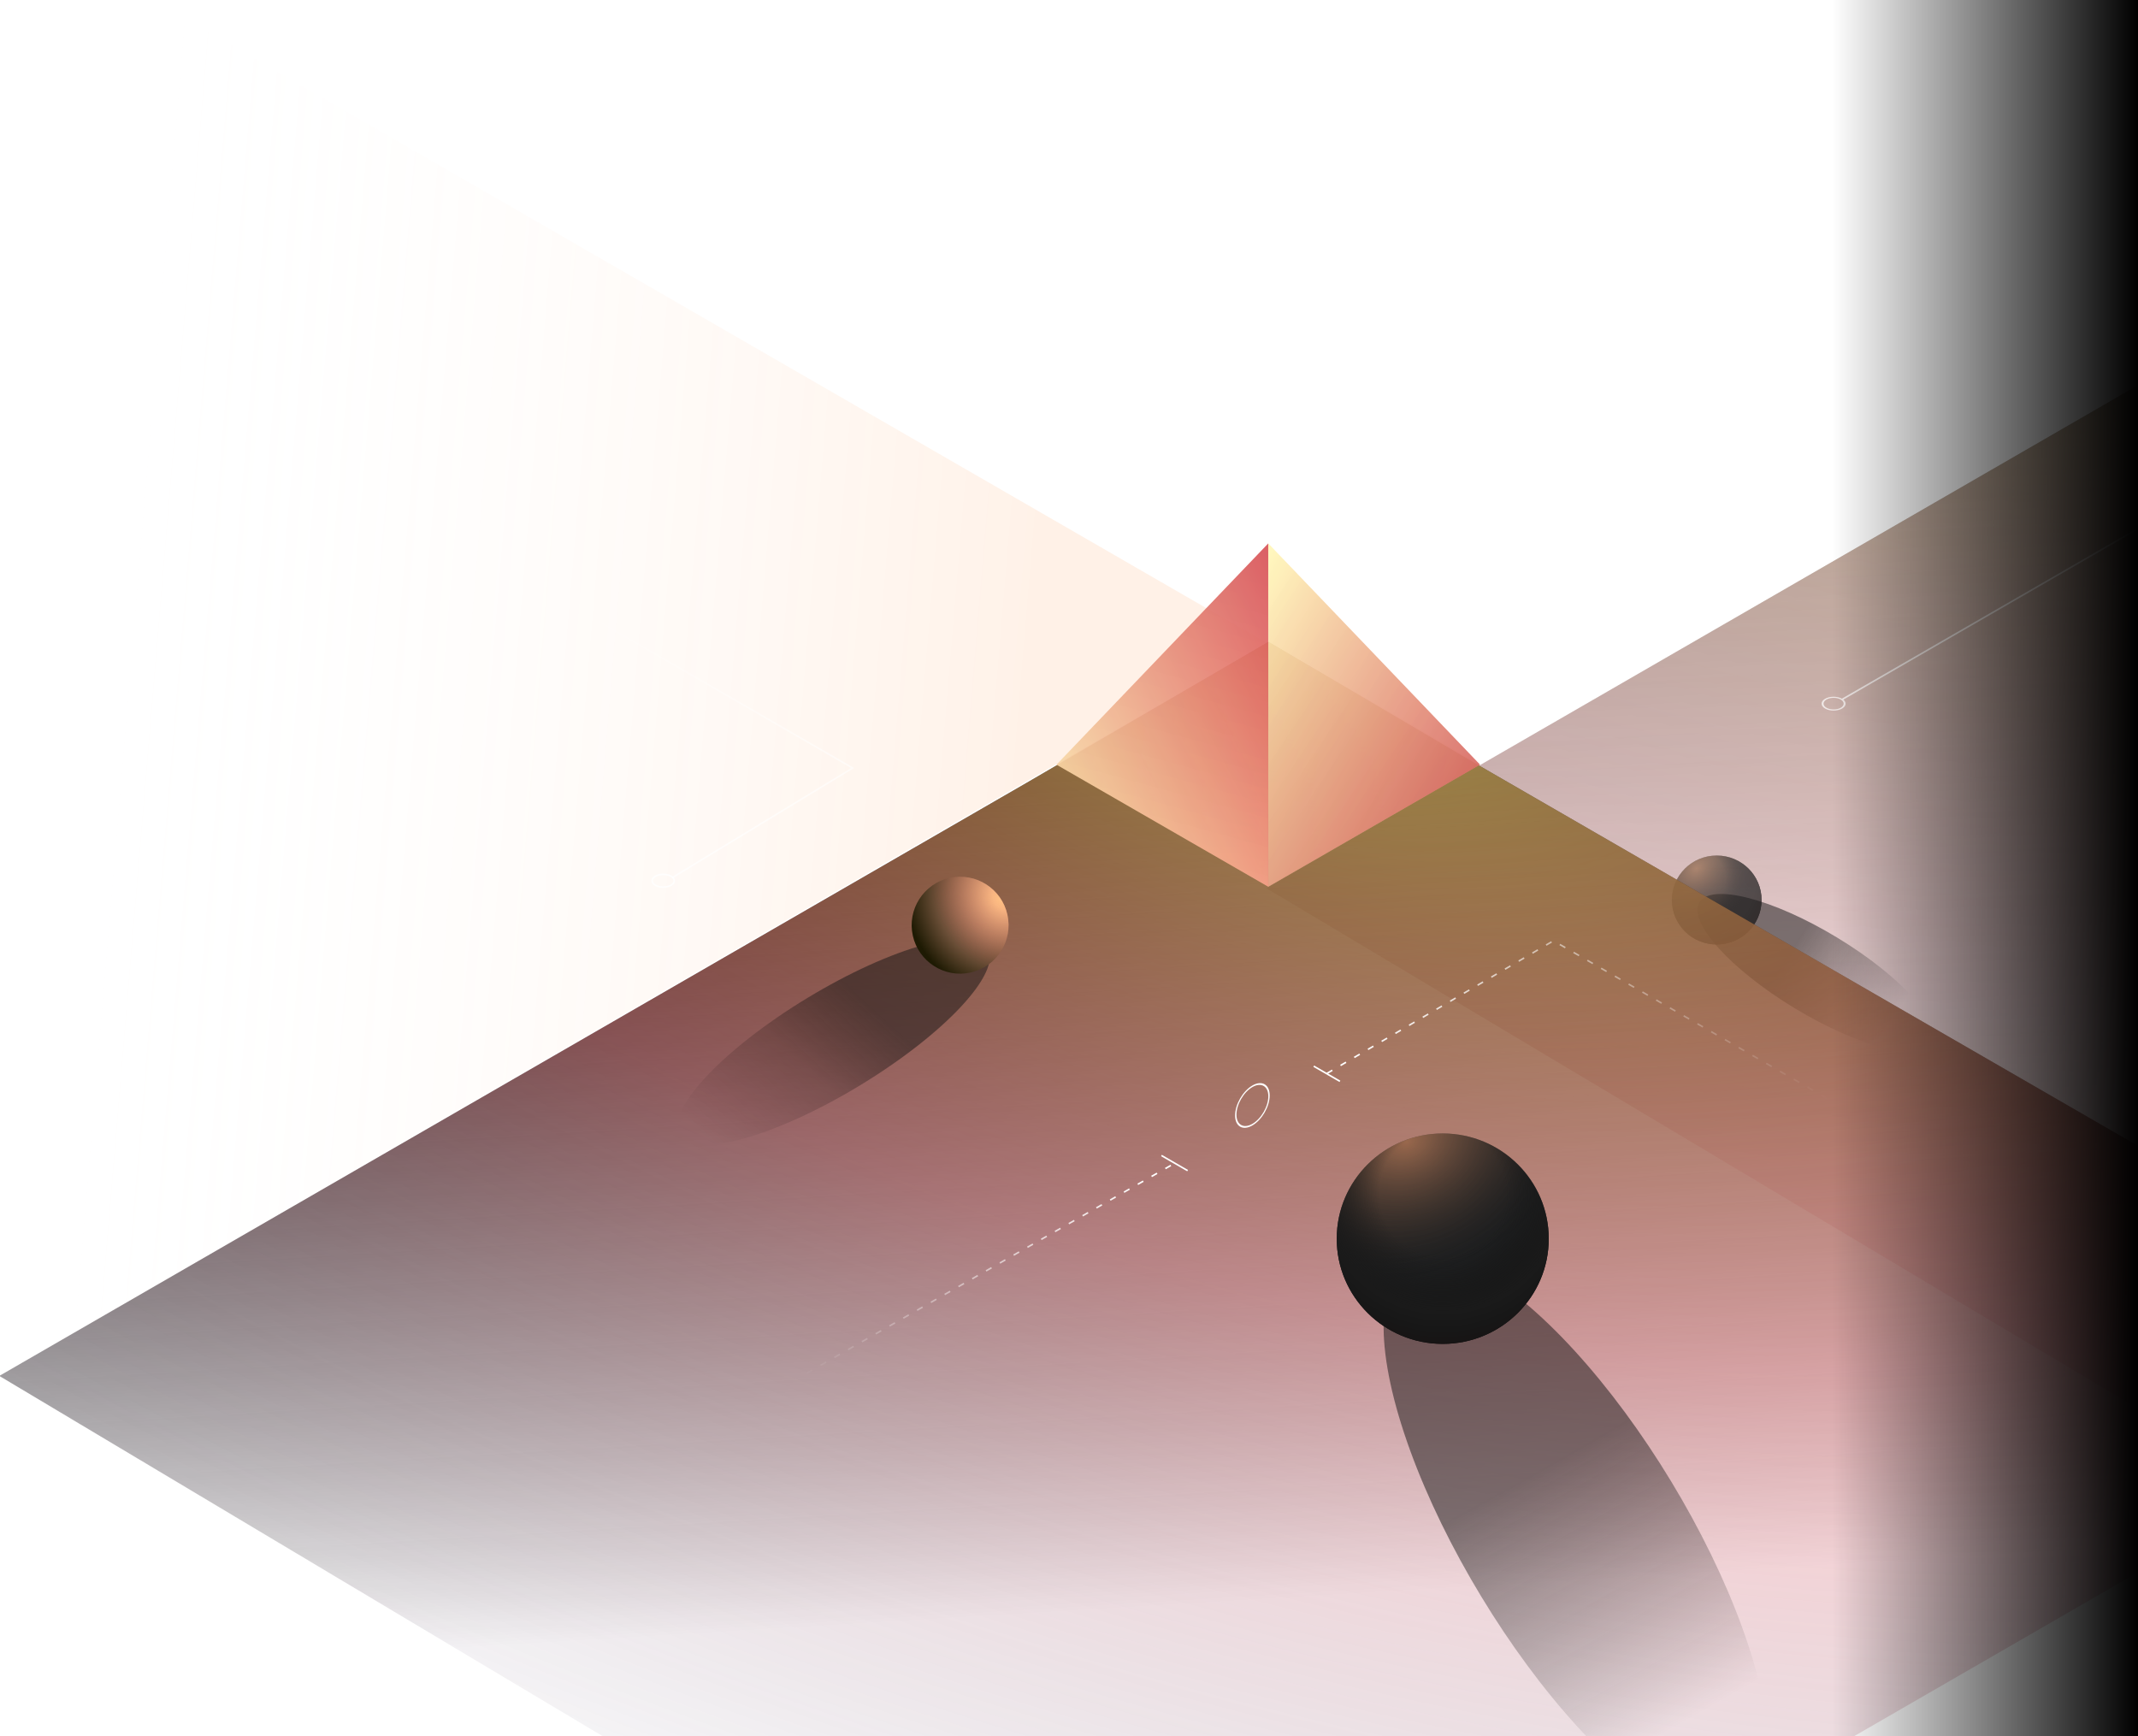
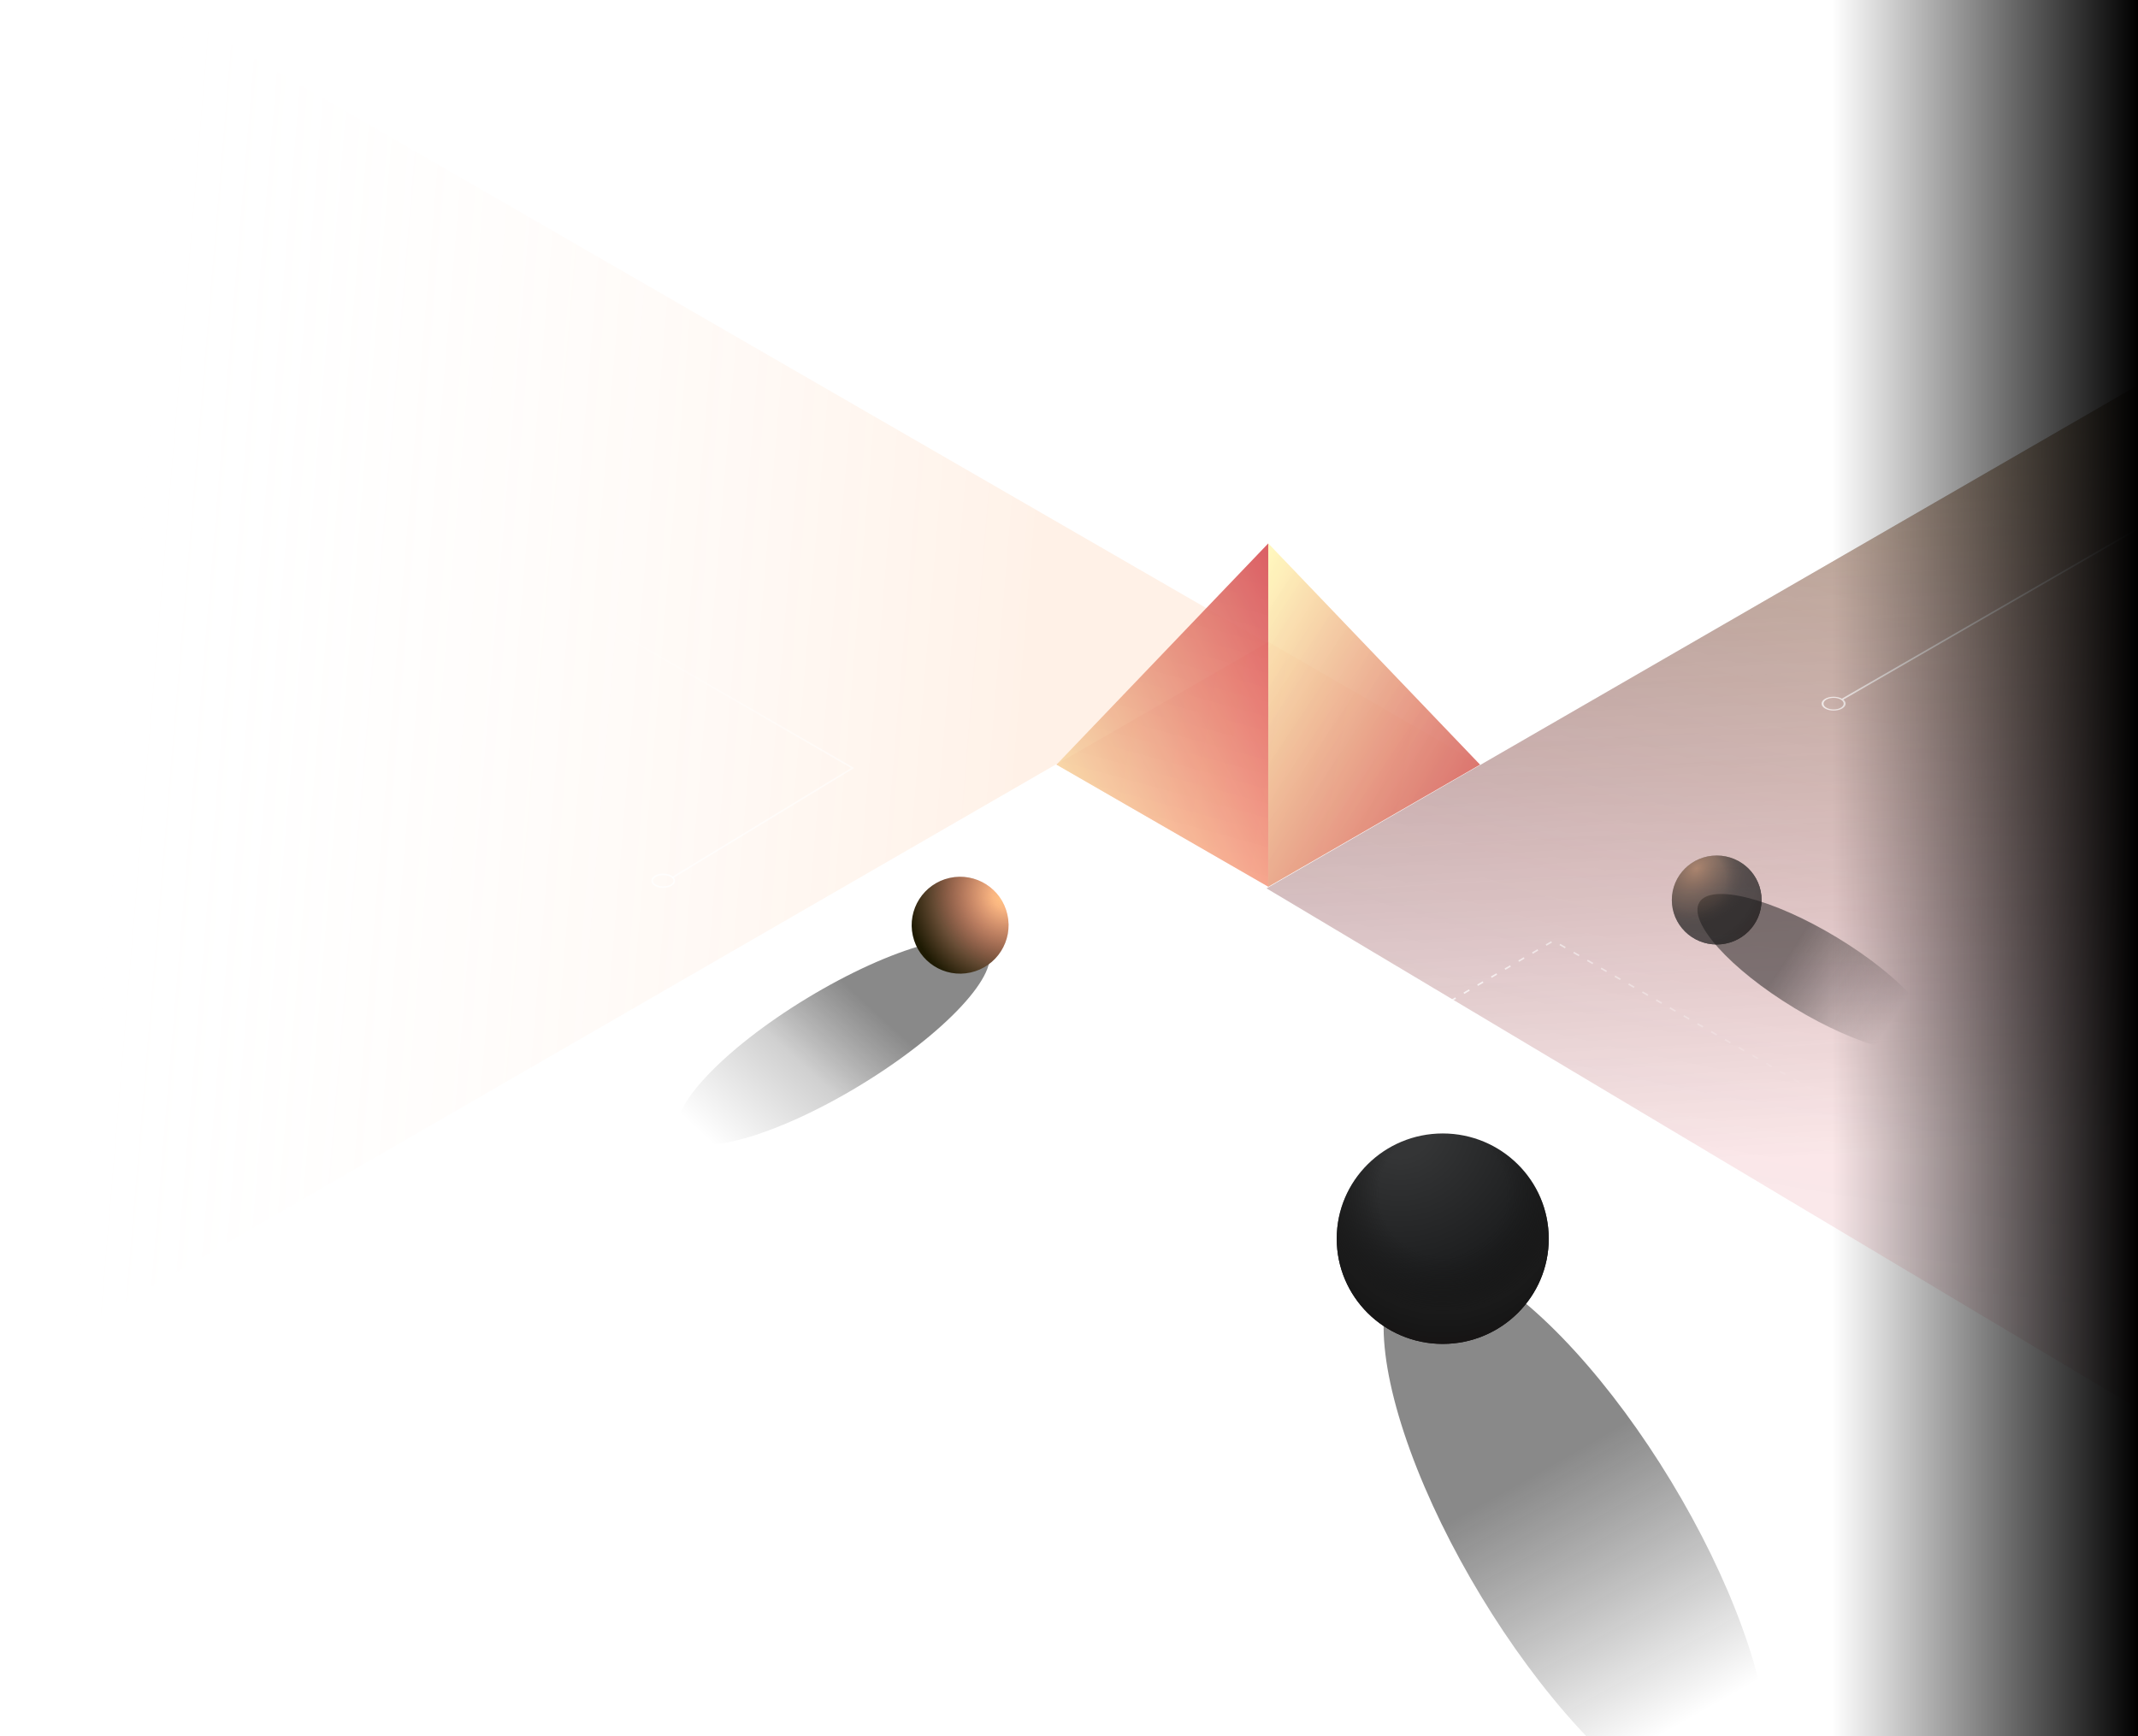
<svg xmlns="http://www.w3.org/2000/svg" width="937" height="761" viewBox="0 0 937 761" fill="none">
  <g clip-path="url(#prefix__clip0_1534_15425)">
    <g opacity=".6">
      <path d="M1089.13 708.222L555.092 389.34l450.428-260.053 105.79-61.639 85.17 50.067 457.72 264.264-565.07 326.243z" fill="url(#prefix__paint0_linear_1534_15425)" />
      <path d="M1089.13 708.222L555.092 389.34l450.428-260.053 105.79-61.639 85.17 50.067 457.72 264.264-565.07 326.243z" fill="url(#prefix__paint1_diamond_1534_15425)" fill-opacity=".5" />
    </g>
    <g filter="url(#prefix__filter0_f_1534_15425)">
      <ellipse cx="795.819" cy="426.383" rx="59.675" ry="18.061" transform="rotate(-148.79 795.819 426.383)" fill="url(#prefix__paint2_radial_1534_15425)" fill-opacity=".5" />
    </g>
    <g opacity=".7">
      <ellipse cx="752.365" cy="394.446" rx="19.664" ry="19.49" fill="url(#prefix__paint3_radial_1534_15425)" />
      <ellipse cx="752.365" cy="394.446" rx="19.664" ry="19.49" fill="url(#prefix__paint4_radial_1534_15425)" fill-opacity=".5" />
      <ellipse cx="752.365" cy="394.446" rx="19.664" ry="19.49" fill="url(#prefix__paint5_radial_1534_15425)" />
    </g>
-     <path d="M533.736 921.911L-.297 603.028l450.425-260.053 105.791-61.639 85.169 50.067 457.722 264.264-565.074 326.244z" fill="url(#prefix__paint6_linear_1534_15425)" />
-     <path d="M533.736 921.911L-.297 603.028l450.425-260.053 105.791-61.639 85.169 50.067 457.722 264.264-565.074 326.244z" fill="url(#prefix__paint7_diamond_1534_15425)" fill-opacity=".6" />
    <path d="M-5.456 605.349L-537.154 287.9-90.368 29.949 14.565-31.193 99.36 18.65l455.688 263.092L-5.456 605.349z" fill="url(#prefix__paint8_linear_1534_15425)" fill-opacity=".15" />
    <g filter="url(#prefix__filter1_f_1534_15425)">
      <ellipse cx="690.751" cy="674.435" rx="141.626" ry="48.666" transform="rotate(-121.21 690.751 674.435)" fill="url(#prefix__paint9_radial_1534_15425)" fill-opacity=".5" />
    </g>
    <ellipse cx="632.294" cy="542.881" rx="46.462" ry="46.114" fill="url(#prefix__paint10_radial_1534_15425)" />
-     <ellipse cx="632.294" cy="542.881" rx="46.462" ry="46.114" fill="url(#prefix__paint11_radial_1534_15425)" fill-opacity=".5" />
    <ellipse cx="632.294" cy="542.881" rx="46.462" ry="46.114" fill="url(#prefix__paint12_radial_1534_15425)" />
    <path opacity=".4" transform="matrix(-.866 -.5 .866 -.5 555.867 388.581)" fill="url(#prefix__paint13_linear_1534_15425)" d="M0 0h107.228v107.228H0z" />
    <g opacity=".9" fill-rule="evenodd" clip-rule="evenodd">
      <path d="M463.005 335.136l92.812-96.957v150.447l-92.812-53.49z" fill="url(#prefix__paint14_linear_1534_15425)" />
      <path d="M463.005 335.136l92.812-96.957v150.447l-92.812-53.49z" fill="url(#prefix__paint15_linear_1534_15425)" fill-opacity=".1" />
    </g>
    <g opacity=".9" fill-rule="evenodd" clip-rule="evenodd">
      <path d="M648.653 335.136l-92.813-96.957v150.447l92.813-53.49z" fill="url(#prefix__paint16_linear_1534_15425)" />
      <path d="M648.653 335.136l-92.813-96.957v150.447l92.813-53.49z" fill="url(#prefix__paint17_linear_1534_15425)" fill-opacity=".1" />
    </g>
    <path d="M193.008 232.29l180.676 104.313-79.129 48.093" stroke="url(#prefix__paint18_linear_1534_15425)" stroke-width=".696" />
    <path d="M294.085 387.987c1.888-1.09 1.888-2.858 0-3.948-1.889-1.09-4.95-1.09-6.839 0-1.888 1.09-1.888 2.858 0 3.948 1.889 1.09 4.95 1.09 6.839 0z" stroke="#fff" stroke-opacity=".8" stroke-width=".696" />
    <g opacity=".7" stroke="#fff" stroke-width=".696">
      <path d="M807.153 306.639L987.83 202.326" />
      <circle r="3.948" transform="scale(1.225 .707) rotate(-45 854.534 -573.755)" />
    </g>
    <path d="M581.502 470.483l99.306-58.156 121.859 70.191" stroke="url(#prefix__paint19_linear_1534_15425)" stroke-width=".696" stroke-dasharray="2.78 4.18" />
    <path d="M575.765 467.286l11.474 6.625" stroke="#fff" stroke-width=".696" />
    <g filter="url(#prefix__filter2_d_1534_15425)" stroke-width=".696">
      <path d="M323.329 617.693l191.428-109.228" stroke="url(#prefix__paint20_linear_1534_15425)" stroke-dasharray="2.78 4.18" />
      <path d="M520.49 511.662l-11.474-6.624" stroke="#fff" />
    </g>
    <g filter="url(#prefix__filter3_f_1534_15425)">
      <ellipse cx="365.278" cy="456.592" rx="78.95" ry="22.354" transform="rotate(-31.24 365.278 456.592)" fill="url(#prefix__paint21_radial_1534_15425)" fill-opacity=".5" />
    </g>
    <circle cx="420.779" cy="405.495" r="21.23" transform="rotate(77.507 420.779 405.495)" fill="url(#prefix__paint22_radial_1534_15425)" />
    <circle cx="420.779" cy="405.495" r="21.23" transform="rotate(77.507 420.779 405.495)" fill="url(#prefix__paint23_radial_1534_15425)" fill-opacity=".5" />
    <circle r="8.41" transform="matrix(.866 -.5 0 1 548.872 484.498)" stroke="#fff" stroke-width=".696" />
    <path fill="url(#prefix__paint24_linear_1534_15425)" d="M803 0h134v764H803z" />
  </g>
  <defs>
    <radialGradient id="prefix__paint1_diamond_1534_15425" cx="0" cy="0" r="1" gradientUnits="userSpaceOnUse" gradientTransform="rotate(98.349 440.493 439.639) scale(1064.24 2293.69)">
      <stop stop-color="#FFEC6A" />
      <stop offset=".339" stop-color="#FF4E54" stop-opacity=".49" />
      <stop offset="1" stop-color="#000637" stop-opacity="0" />
    </radialGradient>
    <radialGradient id="prefix__paint2_radial_1534_15425" cx="0" cy="0" r="1" gradientUnits="userSpaceOnUse" gradientTransform="rotate(-178.359 432.118 207.214) scale(101.704 418.034)">
      <stop offset=".471" stop-color="#131313" />
      <stop offset="1" stop-opacity="0" />
    </radialGradient>
    <radialGradient id="prefix__paint3_radial_1534_15425" cx="0" cy="0" r="1" gradientUnits="userSpaceOnUse" gradientTransform="rotate(65.62 82.564 764.161) scale(42.12 42.368)">
      <stop offset=".135" stop-color="#343536" />
      <stop offset=".661" stop-color="#1D1E1F" />
      <stop offset=".957" stop-color="#111" />
    </radialGradient>
    <radialGradient id="prefix__paint4_radial_1534_15425" cx="0" cy="0" r="1" gradientUnits="userSpaceOnUse" gradientTransform="rotate(48.235 -53.387 1020.632) scale(30.264 40.026)">
      <stop stop-color="#FFA463" />
      <stop offset=".932" stop-opacity="0" />
    </radialGradient>
    <radialGradient id="prefix__paint5_radial_1534_15425" cx="0" cy="0" r="1" gradientUnits="userSpaceOnUse" gradientTransform="matrix(23.239 24.846 -25.037 23.418 742.831 385.668)">
      <stop stop-color="#C4C4C4" stop-opacity="0" />
      <stop offset=".391" stop-color="#171717" stop-opacity="0" />
      <stop offset=".734" stop-color="#1A1A1A" />
      <stop offset=".844" stop-color="#171717" />
      <stop offset=".969" stop-color="#171313" />
    </radialGradient>
    <radialGradient id="prefix__paint7_diamond_1534_15425" cx="0" cy="0" r="1" gradientUnits="userSpaceOnUse" gradientTransform="matrix(-224.283 656.311 -1414.506 -483.384 566.58 281.262)">
      <stop stop-color="#FFEC6A" />
      <stop offset=".402" stop-color="#FF4E54" stop-opacity=".49" />
      <stop offset=".884" stop-color="#000637" stop-opacity="0" />
    </radialGradient>
    <radialGradient id="prefix__paint9_radial_1534_15425" cx="0" cy="0" r="1" gradientUnits="userSpaceOnUse" gradientTransform="rotate(-178.137 424.801 330.85) scale(241.403 1126.27)">
      <stop offset=".471" stop-color="#131313" />
      <stop offset="1" stop-opacity="0" />
    </radialGradient>
    <radialGradient id="prefix__paint10_radial_1534_15425" cx="0" cy="0" r="1" gradientUnits="userSpaceOnUse" gradientTransform="rotate(65.649 -75.565 722.382) scale(99.635 100.132)">
      <stop offset=".135" stop-color="#343536" />
      <stop offset=".661" stop-color="#1D1E1F" />
      <stop offset=".957" stop-color="#111" />
    </radialGradient>
    <radialGradient id="prefix__paint11_radial_1534_15425" cx="0" cy="0" r="1" gradientUnits="userSpaceOnUse" gradientTransform="matrix(23.97 59.544 -78.695 31.679 616.394 500.326)">
      <stop stop-color="#FF9B63" />
      <stop offset=".932" stop-opacity="0" />
    </radialGradient>
    <radialGradient id="prefix__paint12_radial_1534_15425" cx="0" cy="0" r="1" gradientUnits="userSpaceOnUse" gradientTransform="rotate(89.867 54.086 578.33) scale(70.851 71.386)">
      <stop stop-color="#C4C4C4" stop-opacity="0" />
      <stop offset=".391" stop-color="#171717" stop-opacity="0" />
      <stop offset=".734" stop-color="#1A1A1A" />
      <stop offset=".844" stop-color="#171717" />
      <stop offset=".969" stop-color="#171313" />
    </radialGradient>
    <radialGradient id="prefix__paint21_radial_1534_15425" cx="0" cy="0" r="1" gradientUnits="userSpaceOnUse" gradientTransform="matrix(-144.733 43.678 -171.637 -568.741 447.711 445.314)">
      <stop offset=".396" stop-color="#131313" />
      <stop offset=".654" stop-opacity=".37" />
      <stop offset="1" stop-opacity="0" />
    </radialGradient>
    <radialGradient id="prefix__paint22_radial_1534_15425" cx="0" cy="0" r="1" gradientUnits="userSpaceOnUse" gradientTransform="rotate(65.811 -89.58 509.936) scale(45.812)">
      <stop offset=".135" stop-color="#FFB49C" />
      <stop offset=".957" stop-color="#1E1A03" />
    </radialGradient>
    <radialGradient id="prefix__paint23_radial_1534_15425" cx="0" cy="0" r="1" gradientUnits="userSpaceOnUse" gradientTransform="matrix(10.953 27.413 -36.033 14.397 413.513 385.904)">
      <stop stop-color="#FFCC69" />
      <stop offset=".932" stop-color="#871010" stop-opacity="0" />
    </radialGradient>
    <linearGradient id="prefix__paint0_linear_1534_15425" x1="1196.8" y1="117.591" x2="1218.82" y2="481.03" gradientUnits="userSpaceOnUse">
      <stop stop-color="#1C1C1C" />
      <stop offset="1" stop-opacity="0" />
    </linearGradient>
    <linearGradient id="prefix__paint6_linear_1534_15425" x1="641.41" y1="331.279" x2="663.434" y2="694.719" gradientUnits="userSpaceOnUse">
      <stop stop-color="#1C1C1C" />
      <stop offset="1" stop-opacity="0" />
    </linearGradient>
    <linearGradient id="prefix__paint8_linear_1534_15425" x1="446.575" y1="401.938" x2="45.657" y2="368.406" gradientUnits="userSpaceOnUse">
      <stop stop-color="#FFA25F" />
      <stop offset="1" stop-color="#fff" stop-opacity="0" />
    </linearGradient>
    <linearGradient id="prefix__paint13_linear_1534_15425" x1="0" y1="107.228" x2="116.762" y2="11.647" gradientUnits="userSpaceOnUse">
      <stop stop-color="#FFF4D4" />
      <stop offset="1" stop-color="#EC585D" />
    </linearGradient>
    <linearGradient id="prefix__paint14_linear_1534_15425" x1="463.005" y1="388.626" x2="595.372" y2="319.192" gradientUnits="userSpaceOnUse">
      <stop stop-color="#FFF6B7" />
      <stop offset="1" stop-color="#EC585D" />
    </linearGradient>
    <linearGradient id="prefix__paint15_linear_1534_15425" x1="550.708" y1="223.91" x2="509.293" y2="374.432" gradientUnits="userSpaceOnUse">
      <stop />
      <stop offset="1" stop-opacity="0" />
    </linearGradient>
    <linearGradient id="prefix__paint16_linear_1534_15425" x1="648.653" y1="388.626" x2="516.286" y2="319.192" gradientUnits="userSpaceOnUse">
      <stop stop-color="#EC585D" />
      <stop offset="1" stop-color="#FFF6B7" />
    </linearGradient>
    <linearGradient id="prefix__paint17_linear_1534_15425" x1="655.464" y1="329.885" x2="555.928" y2="263.237" gradientUnits="userSpaceOnUse">
      <stop />
      <stop offset="1" stop-opacity="0" />
    </linearGradient>
    <linearGradient id="prefix__paint18_linear_1534_15425" x1="298.977" y1="387.412" x2="263.042" y2="256.94" gradientUnits="userSpaceOnUse">
      <stop stop-color="#fff" stop-opacity=".67" />
      <stop offset="1" stop-color="#fff" stop-opacity="0" />
    </linearGradient>
    <linearGradient id="prefix__paint19_linear_1534_15425" x1="589.513" y1="465.271" x2="795.448" y2="437.054" gradientUnits="userSpaceOnUse">
      <stop stop-color="#fff" />
      <stop offset="1" stop-color="#fff" stop-opacity="0" />
    </linearGradient>
    <linearGradient id="prefix__paint20_linear_1534_15425" x1="504.753" y1="514.828" x2="348.933" y2="600.587" gradientUnits="userSpaceOnUse">
      <stop stop-color="#fff" />
      <stop offset="1" stop-color="#fff" stop-opacity="0" />
    </linearGradient>
    <linearGradient id="prefix__paint24_linear_1534_15425" x1="937" y1="347" x2="803" y2="347" gradientUnits="userSpaceOnUse">
      <stop />
      <stop offset="1" stop-opacity="0" />
    </linearGradient>
    <filter id="prefix__filter0_f_1534_15425" x="737.767" y="385.656" width="116.104" height="81.455" filterUnits="userSpaceOnUse" color-interpolation-filters="sRGB">
      <feFlood flood-opacity="0" result="BackgroundImageFix" />
      <feBlend in="SourceGraphic" in2="BackgroundImageFix" result="shape" />
      <feGaussianBlur stdDeviation="3.077" result="effect1_foregroundBlur_1534_15425" />
    </filter>
    <filter id="prefix__filter1_f_1534_15425" x="600.213" y="544.531" width="181.077" height="259.809" filterUnits="userSpaceOnUse" color-interpolation-filters="sRGB">
      <feFlood flood-opacity="0" result="BackgroundImageFix" />
      <feBlend in="SourceGraphic" in2="BackgroundImageFix" result="shape" />
      <feGaussianBlur stdDeviation="3.077" result="effect1_foregroundBlur_1534_15425" />
    </filter>
    <filter id="prefix__filter2_d_1534_15425" x="321.803" y="504.864" width="200.38" height="115.848" filterUnits="userSpaceOnUse" color-interpolation-filters="sRGB">
      <feFlood flood-opacity="0" result="BackgroundImageFix" />
      <feColorMatrix in="SourceAlpha" values="0 0 0 0 0 0 0 0 0 0 0 0 0 0 0 0 0 0 127 0" result="hardAlpha" />
      <feOffset dy="1.392" />
      <feGaussianBlur stdDeviation=".696" />
      <feComposite in2="hardAlpha" operator="out" />
      <feColorMatrix values="0 0 0 0 0 0 0 0 0 0 0 0 0 0 0 0 0 0 0.25 0" />
      <feBlend in2="BackgroundImageFix" result="effect1_dropShadow_1534_15425" />
      <feBlend in="SourceGraphic" in2="effect1_dropShadow_1534_15425" result="shape" />
    </filter>
    <filter id="prefix__filter3_f_1534_15425" x="291.555" y="406.175" width="147.446" height="100.834" filterUnits="userSpaceOnUse" color-interpolation-filters="sRGB">
      <feFlood flood-opacity="0" result="BackgroundImageFix" />
      <feBlend in="SourceGraphic" in2="BackgroundImageFix" result="shape" />
      <feGaussianBlur stdDeviation="2.61" result="effect1_foregroundBlur_1534_15425" />
    </filter>
    <clipPath id="prefix__clip0_1534_15425">
      <path fill="#fff" d="M0 0h937v761H0z" />
    </clipPath>
  </defs>
</svg>